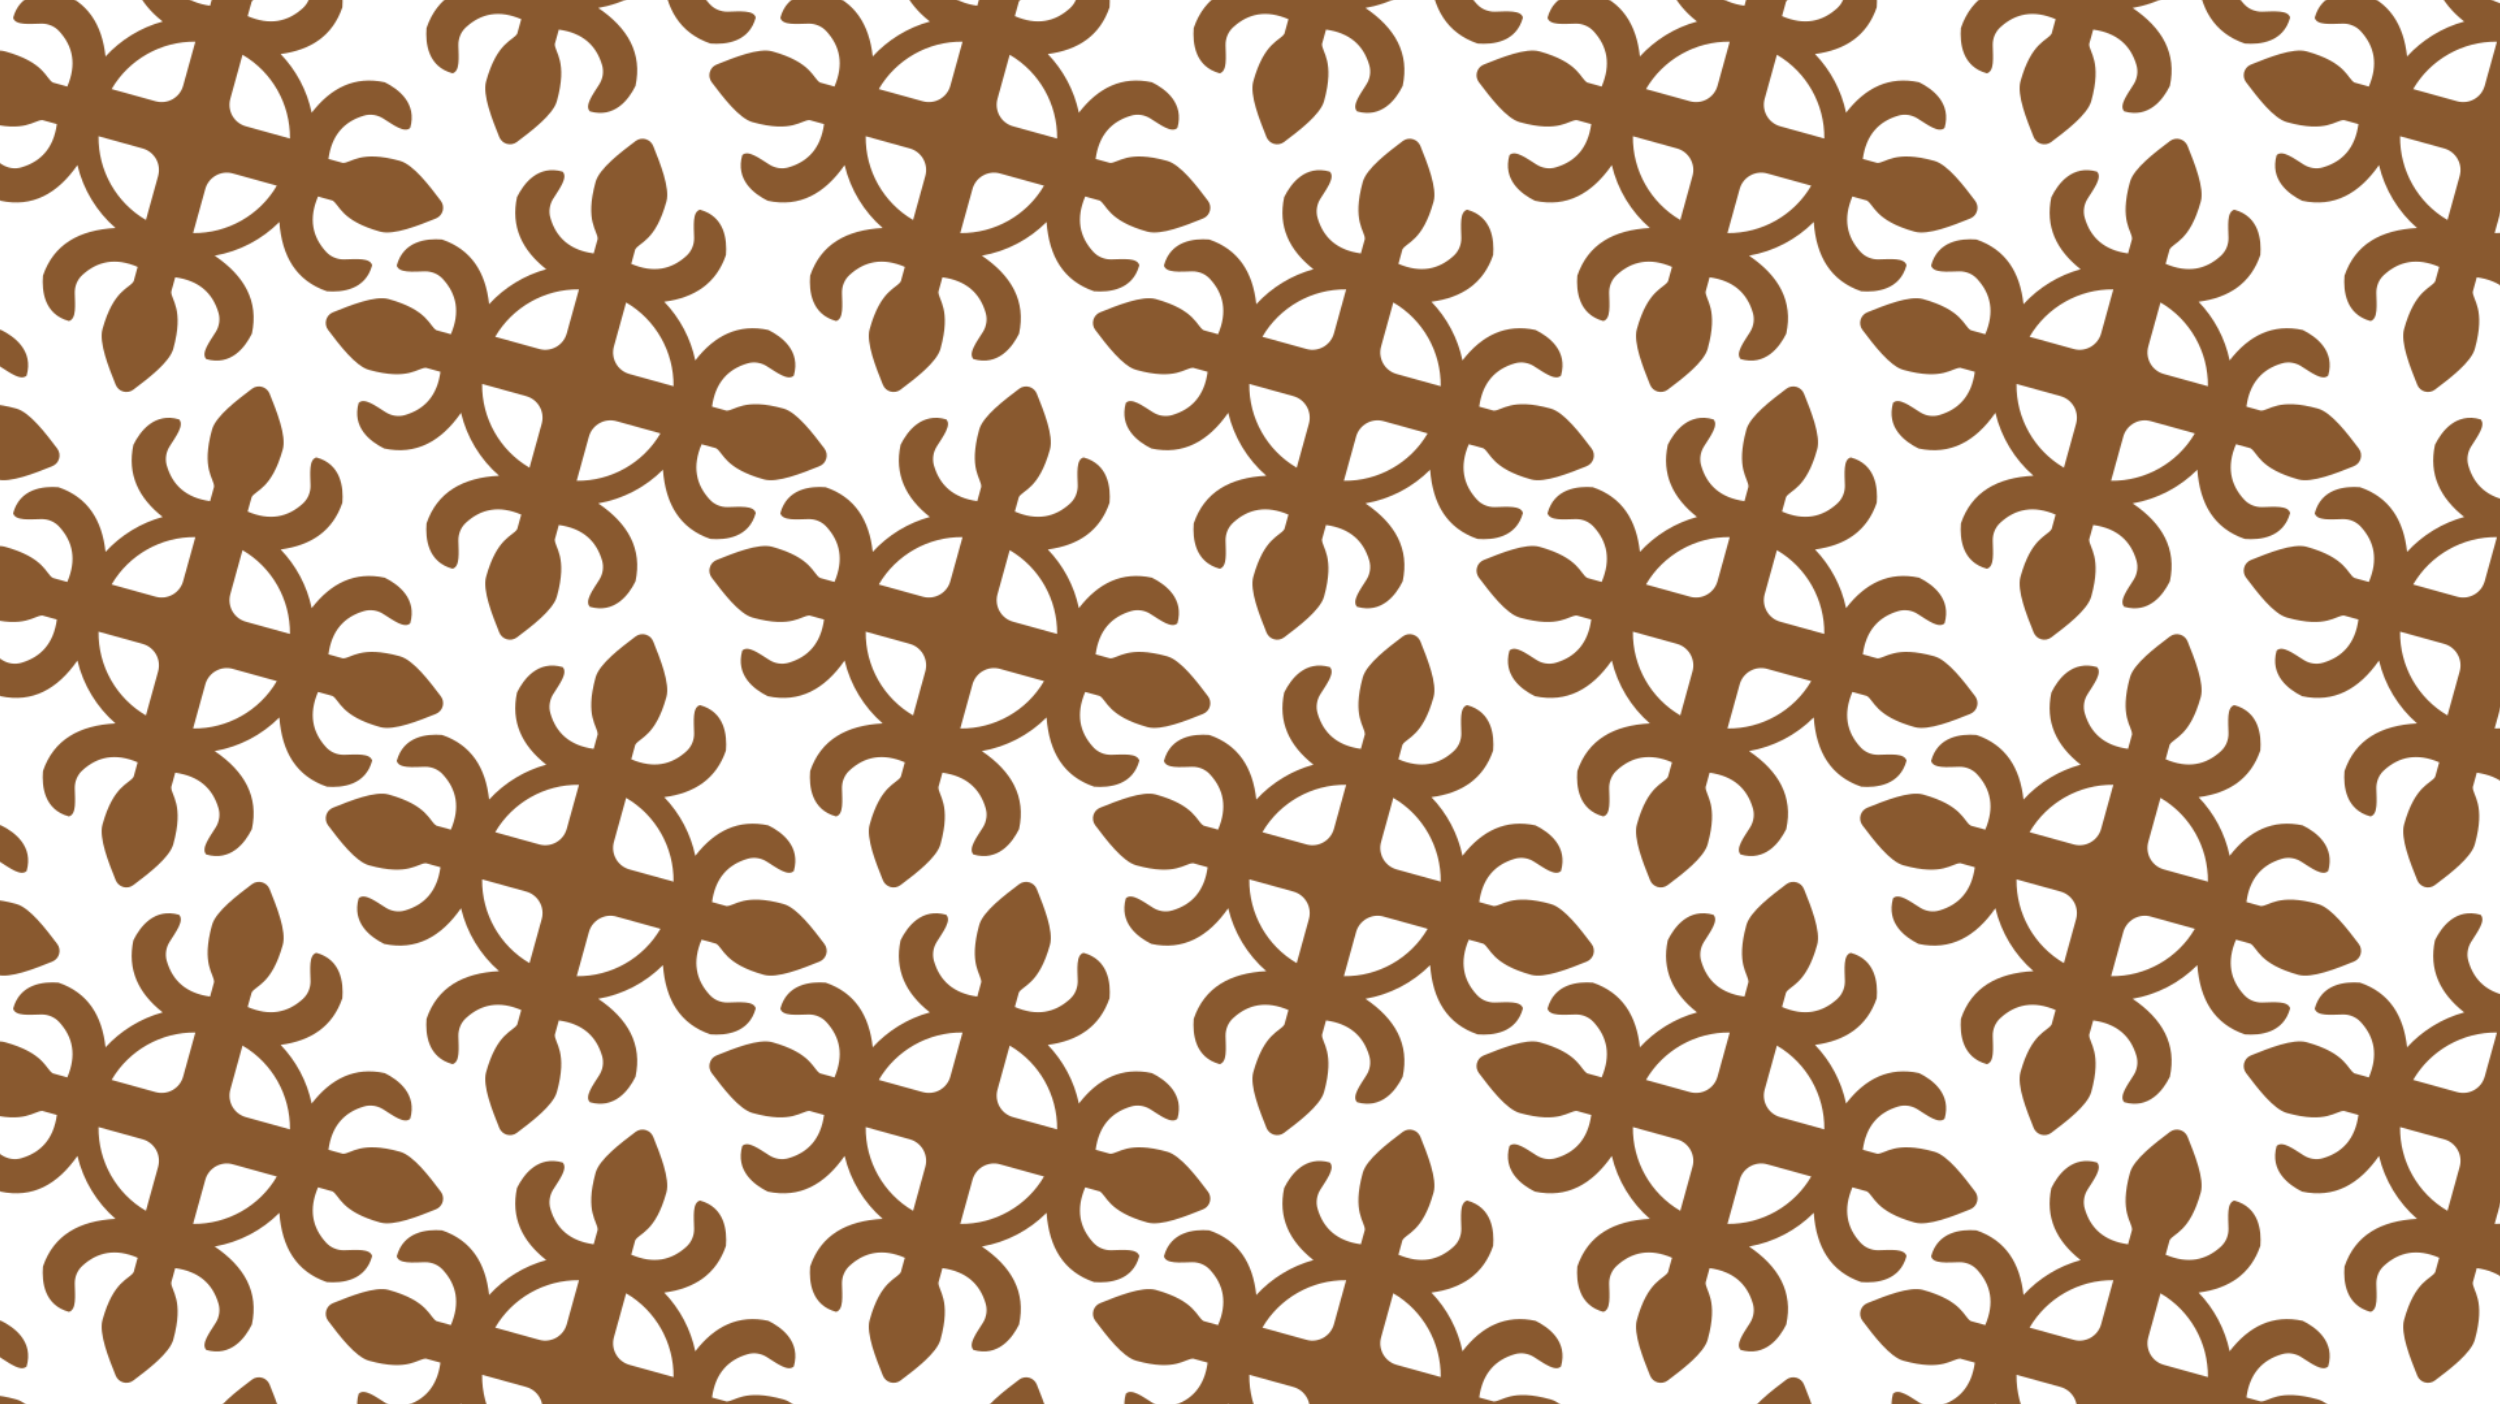
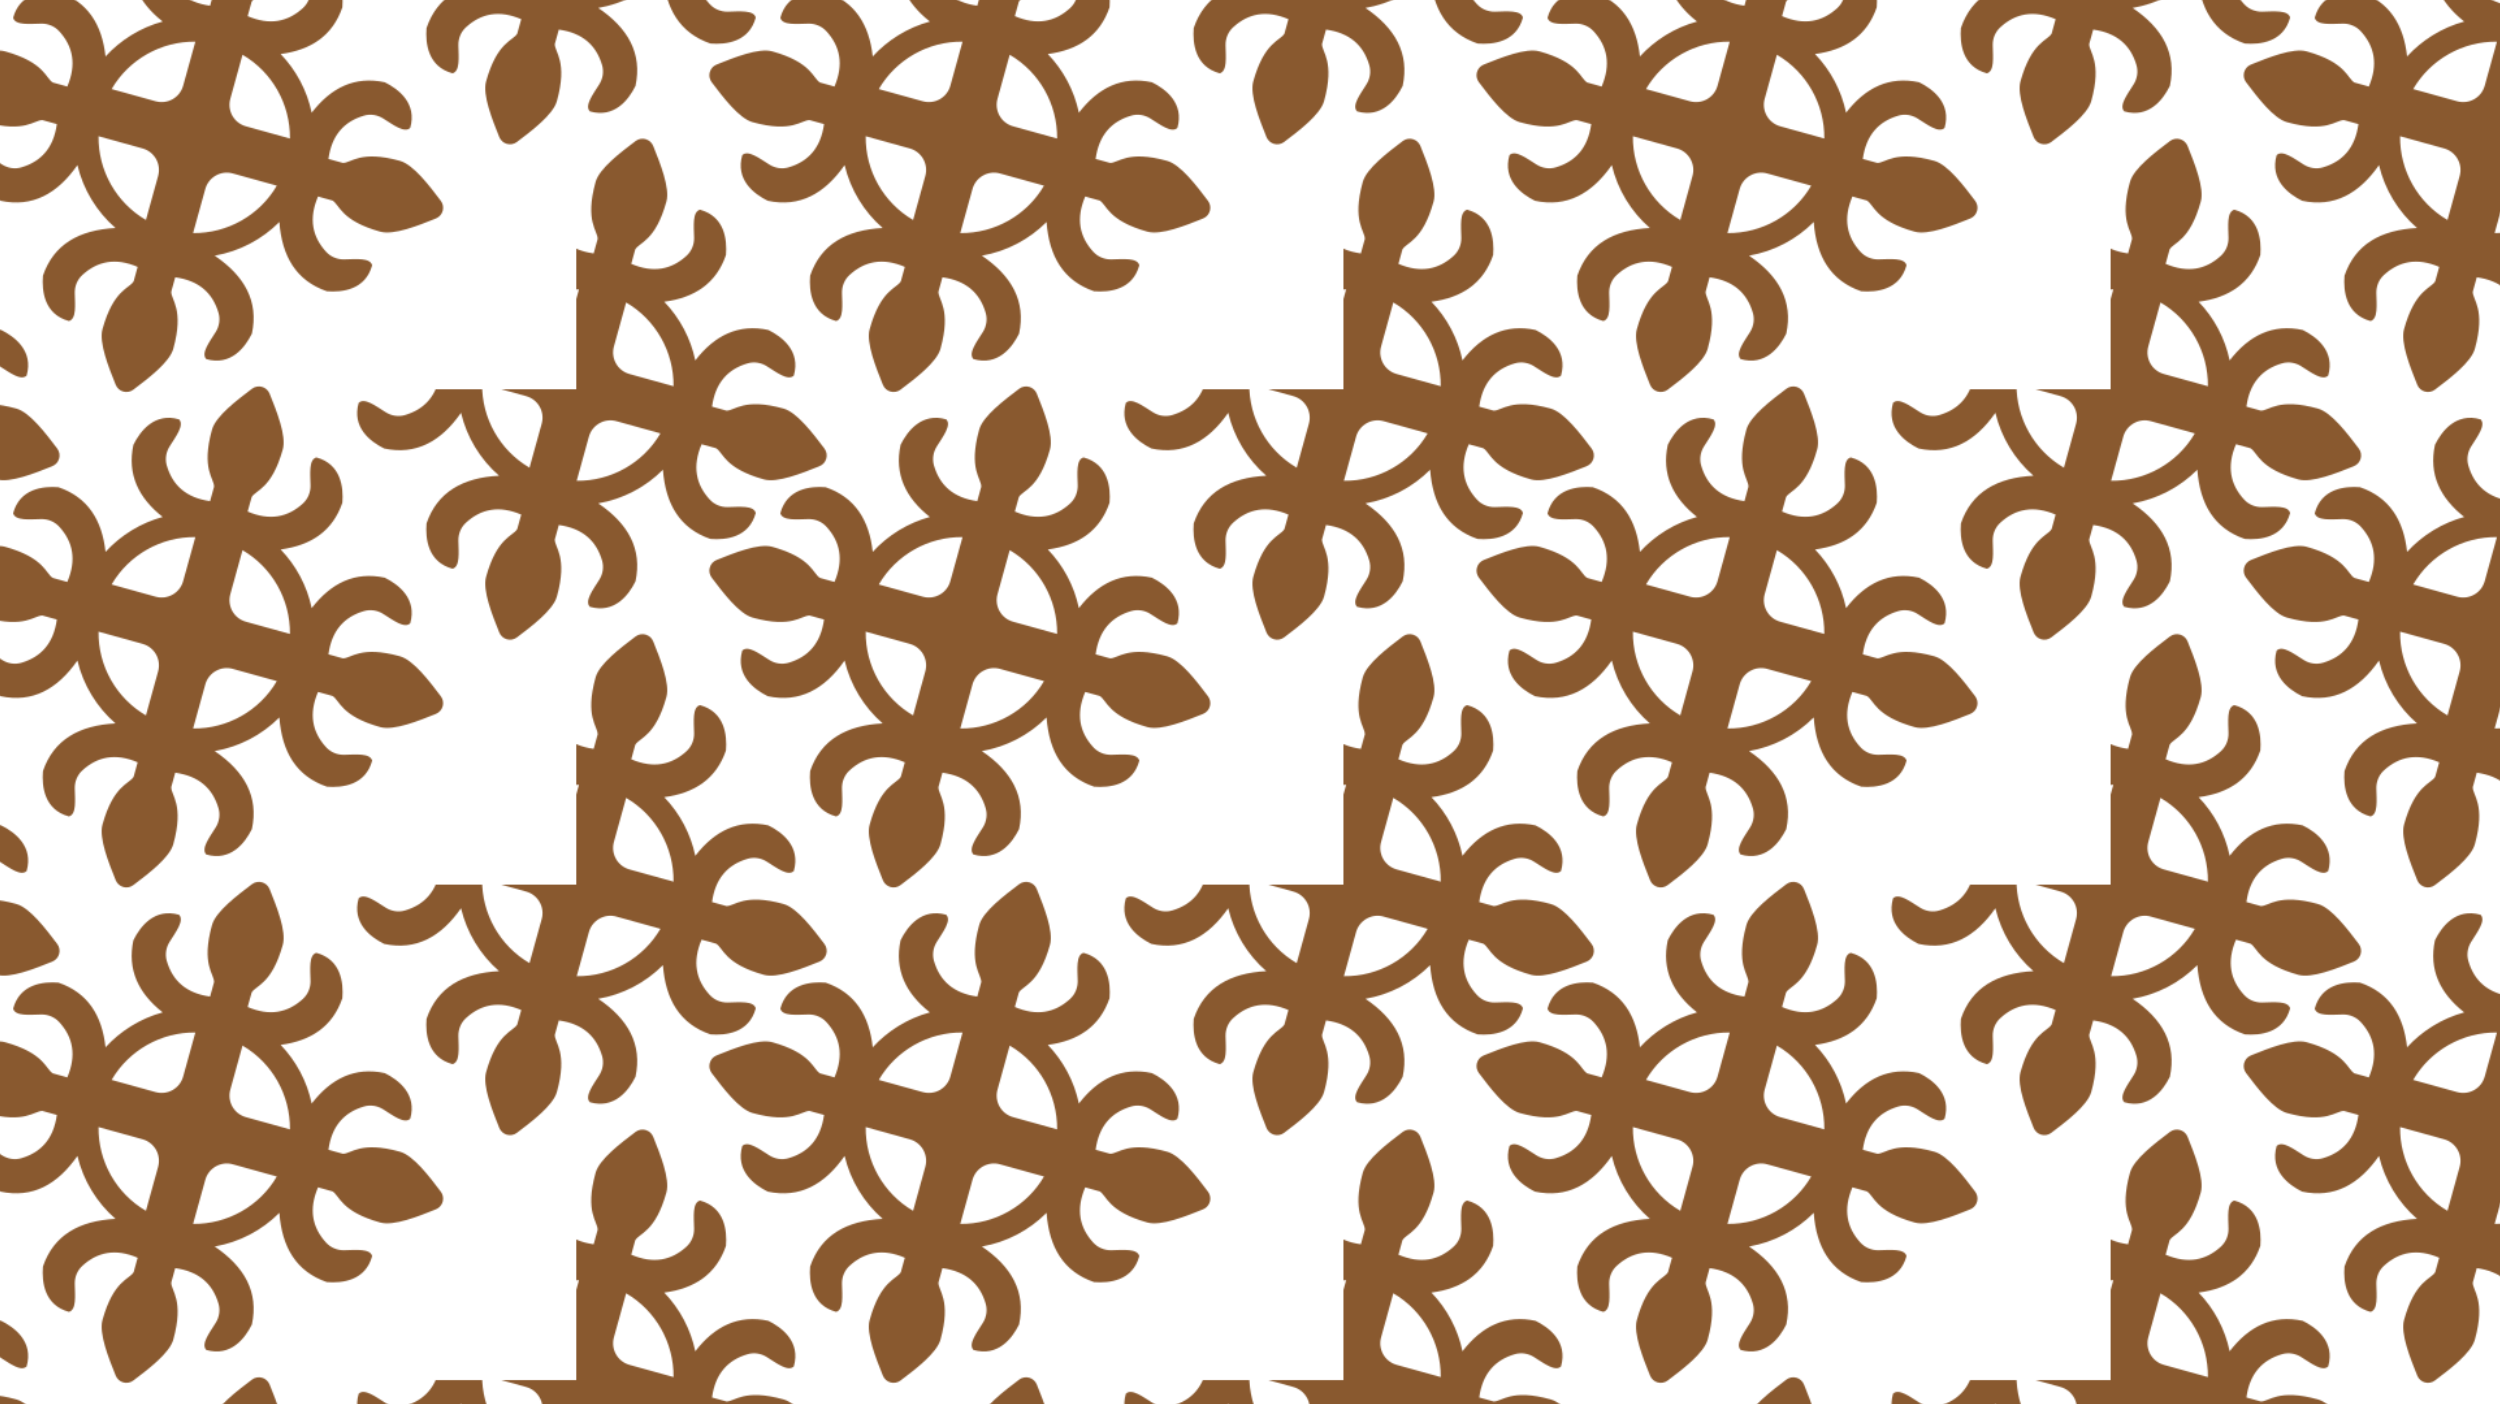
<svg xmlns="http://www.w3.org/2000/svg" id="Layer_2" data-name="Layer 2" viewBox="0 0 1922.6 1080">
  <defs>
    <style>      .cls-1 {        fill: none;      }      .cls-2 {        fill: #89592f;      }      .cls-3 {        fill: url(#New_Pattern);      }    </style>
    <pattern id="New_Pattern" data-name="New Pattern" x="0" y="0" width="590" height="381" patternTransform="translate(4573.15 -4272.66)" patternUnits="userSpaceOnUse" viewBox="0 0 590 381">
      <g>
        <rect class="cls-1" y="0" width="590" height="381" />
-         <path class="cls-2" d="M777.06,440.19c-13.28,5.33-32.32,13.05-42.78,10.15-30.5-8.46-31.25-20.8-36.76-23.96l-11.1-3.08c-7.26,16.95-4.45,30.94,6.29,42.59,3.52,3.8,8.54,5.85,13.72,5.75,9.34-.19,19.98-1.41,21.62,4.5-5.1,18.95-22.99,20.95-34.86,20-23.51-8.04-34.53-26.77-36.51-53.24-13.45,13.51-30.87,22.61-49.74,25.88,22.89,15.53,33.99,35,28.63,59.96-5.29,10.67-16.22,24.97-35.1,19.58-4.22-4.45,2.3-12.94,7.27-20.85,2.76-4.38,3.59-9.75,2.14-14.72-4.45-15.21-15-24.82-33.27-27.32l-3.08,11.1c-.14,6.35,10.06,13.34,1.6,43.85-2.9,10.46-19.32,22.81-30.73,31.45-4.67,3.53-11.41,1.66-13.59-3.77-5.33-13.28-13.05-32.32-10.15-42.78,8.46-30.5,20.8-31.25,23.96-36.76l3.08-11.1c-16.95-7.26-30.94-4.45-42.59,6.29-3.8,3.52-5.85,8.54-5.75,13.72.19,9.34,1.41,19.98-4.5,21.62-18.95-5.1-20.95-22.99-20-34.86,8.29-24.26,27.98-35.22,55.8-36.67-14.57-12.67-24.82-29.65-29.28-48.37-15.39,22.07-34.62,32.68-59.12,27.42-10.67-5.29-24.97-16.22-19.58-35.1,4.45-4.22,12.94,2.3,20.85,7.27,4.38,2.76,9.75,3.59,14.72,2.14,15.21-4.45,24.82-15,27.32-33.27l-11.1-3.08c-6.35-.14-13.34,10.06-43.85,1.6-10.46-2.9-22.81-19.32-31.45-30.73-3.53-4.67-1.66-11.41,3.77-13.59,13.28-5.33,32.32-13.05,42.78-10.15,30.5,8.46,31.25,20.8,36.76,23.96l11.1,3.08c7.26-16.95,4.45-30.94-6.29-42.59-3.52-3.8-8.54-5.85-13.72-5.75-9.34.19-19.98,1.41-21.62-4.5,5.1-18.95,22.99-20.95,34.86-20,22.45,7.68,33.52,25.11,36.19,49.72,11.82-12.93,27.1-22.25,43.93-26.85-18.7-14.76-27.36-32.87-22.5-55.48,5.29-10.67,16.22-24.97,35.1-19.58,4.22,4.45-2.3,12.94-7.27,20.85-2.76,4.38-3.59,9.75-2.14,14.72,4.45,15.21,15,24.82,33.27,27.32l3.08-11.1c.14-6.35-10.06-13.34-1.6-43.85,2.9-10.46,19.32-22.81,30.73-31.45,4.67-3.53,11.41-1.66,13.59,3.77,5.33,13.28,13.05,32.32,10.15,42.78-8.46,30.5-20.8,31.25-23.96,36.76l-3.08,11.1c16.95,7.26,30.94,4.45,42.59-6.29,3.8-3.52,5.85-8.54,5.75-13.72-.19-9.34-1.41-19.98,4.5-21.62,18.95,5.1,20.95,22.99,20,34.86-7.44,21.76-24.04,32.82-47.47,35.92,11.99,12.46,20.31,28.12,23.89,45.11,14.89-19.32,33.21-28.34,56.18-23.41,10.67,5.29,24.97,16.22,19.58,35.1-4.45,4.22-12.94-2.3-20.85-7.27-4.38-2.76-9.75-3.59-14.72-2.14-15.21,4.45-24.82,15-27.32,33.27l11.1,3.08c6.35.14,13.34-10.06,43.85-1.6,10.46,2.9,22.81,19.32,31.45,30.73,3.53,4.67,1.66,11.41-3.77,13.59ZM527.67,340.66l33.87,9.39c9.14,2.54,18.61-2.82,21.15-11.97l9.39-33.87c-26.38-.33-51.1,13.66-64.4,36.44ZM554.05,441.33l9.39-33.86c2.54-9.14-2.82-18.61-11.96-21.15l-33.87-9.39c-.33,26.38,13.65,51.11,36.44,64.4ZM654.74,414.95l-33.87-9.39c-9.14-2.54-18.62,2.82-21.15,11.97l-9.39,33.86c26.38.34,51.11-13.65,64.41-36.44ZM664.8,378.68c.33-26.39-13.66-51.11-36.45-64.41l-9.39,33.87c-2.54,9.14,2.82,18.62,11.97,21.15l33.87,9.39Z" />
        <path class="cls-2" d="M482.06,630.69c-13.28,5.33-32.32,13.05-42.78,10.15-30.5-8.46-31.25-20.8-36.76-23.96l-11.1-3.08c-7.26,16.95-4.45,30.94,6.29,42.59,3.52,3.8,8.54,5.85,13.72,5.75,9.34-.19,19.98-1.41,21.62,4.5-5.1,18.95-22.99,20.95-34.86,20-23.51-8.04-34.53-26.77-36.51-53.24-13.45,13.51-30.87,22.61-49.74,25.88,22.89,15.53,33.99,35,28.63,59.96-5.29,10.67-16.22,24.97-35.1,19.58-4.22-4.45,2.3-12.94,7.27-20.85,2.76-4.38,3.59-9.75,2.14-14.72-4.45-15.21-15-24.82-33.27-27.32l-3.08,11.1c-.14,6.35,10.06,13.34,1.6,43.85-2.9,10.46-19.32,22.81-30.73,31.45-4.67,3.53-11.41,1.66-13.59-3.77-5.33-13.28-13.05-32.32-10.15-42.78,8.46-30.5,20.8-31.25,23.96-36.76l3.08-11.1c-16.95-7.26-30.94-4.45-42.59,6.29-3.8,3.52-5.85,8.54-5.75,13.72.19,9.34,1.41,19.98-4.5,21.62-18.95-5.1-20.95-22.99-20-34.86,8.29-24.26,27.98-35.22,55.8-36.67-14.57-12.67-24.82-29.65-29.28-48.37-15.39,22.07-34.62,32.68-59.12,27.42-10.67-5.29-24.97-16.22-19.58-35.1,4.45-4.22,12.94,2.3,20.85,7.27,4.38,2.76,9.75,3.59,14.72,2.14,15.21-4.45,24.82-15,27.32-33.27l-11.1-3.08c-6.35-.14-13.34,10.06-43.85,1.6-10.46-2.9-22.81-19.32-31.45-30.73-3.53-4.67-1.66-11.41,3.77-13.59,13.28-5.33,32.32-13.05,42.78-10.15,30.5,8.46,31.25,20.8,36.76,23.96l11.1,3.08c7.26-16.95,4.45-30.94-6.29-42.59-3.52-3.8-8.54-5.85-13.72-5.75-9.34.19-19.98,1.41-21.62-4.5,5.1-18.95,22.99-20.95,34.86-20,22.45,7.68,33.52,25.11,36.19,49.72,11.82-12.93,27.1-22.25,43.93-26.85-18.7-14.76-27.36-32.87-22.5-55.48,5.29-10.67,16.22-24.97,35.1-19.58,4.22,4.45-2.3,12.94-7.27,20.85-2.76,4.38-3.59,9.75-2.14,14.72,4.45,15.21,15,24.82,33.27,27.32l3.08-11.1c.14-6.35-10.06-13.34-1.6-43.85,2.9-10.46,19.32-22.81,30.73-31.45,4.67-3.53,11.41-1.66,13.59,3.77,5.33,13.28,13.05,32.32,10.15,42.78-8.46,30.5-20.8,31.25-23.96,36.76l-3.08,11.1c16.95,7.26,30.94,4.45,42.59-6.29,3.8-3.52,5.85-8.54,5.75-13.72-.19-9.34-1.41-19.98,4.5-21.62,18.95,5.1,20.95,22.99,20,34.86-7.44,21.76-24.04,32.82-47.47,35.92,11.99,12.46,20.31,28.12,23.89,45.11,14.89-19.32,33.21-28.34,56.18-23.41,10.67,5.29,24.97,16.22,19.58,35.1-4.45,4.22-12.94-2.3-20.85-7.27-4.38-2.76-9.75-3.59-14.72-2.14-15.21,4.45-24.82,15-27.32,33.27l11.1,3.08c6.35.14,13.34-10.06,43.85-1.6,10.46,2.9,22.81,19.32,31.45,30.73,3.53,4.67,1.66,11.41-3.77,13.59ZM232.67,531.16l33.87,9.39c9.14,2.54,18.61-2.82,21.15-11.97l9.39-33.87c-26.38-.33-51.1,13.66-64.4,36.44ZM259.05,631.83l9.39-33.86c2.54-9.14-2.82-18.61-11.96-21.15l-33.87-9.39c-.33,26.38,13.65,51.11,36.44,64.4ZM359.74,605.45l-33.87-9.39c-9.14-2.54-18.62,2.82-21.15,11.97l-9.39,33.86c26.38.34,51.11-13.65,64.41-36.44ZM369.8,569.18c.33-26.39-13.66-51.11-36.45-64.41l-9.39,33.87c-2.54,9.14,2.82,18.62,11.97,21.15l33.87,9.39Z" />
        <path class="cls-2" d="M187.06,440.19c-13.28,5.33-32.32,13.05-42.78,10.15-30.5-8.46-31.25-20.8-36.76-23.96l-11.1-3.08c-7.26,16.95-4.45,30.94,6.29,42.59,3.52,3.8,8.54,5.85,13.72,5.75,9.34-.19,19.98-1.41,21.62,4.5-5.1,18.95-22.99,20.95-34.86,20-23.51-8.04-34.53-26.77-36.51-53.24-13.45,13.51-30.87,22.61-49.74,25.88,22.89,15.53,33.99,35,28.63,59.96-5.29,10.67-16.22,24.97-35.1,19.58-4.22-4.45,2.3-12.94,7.27-20.85,2.76-4.38,3.59-9.75,2.14-14.72-4.45-15.21-15-24.82-33.27-27.32l-3.08,11.1c-.14,6.35,10.06,13.34,1.6,43.85-2.9,10.46-19.32,22.81-30.73,31.45-4.67,3.53-11.41,1.66-13.59-3.77-5.33-13.28-13.05-32.32-10.15-42.78,8.46-30.5,20.8-31.25,23.96-36.76l3.08-11.1c-16.95-7.26-30.94-4.45-42.59,6.29-3.8,3.52-5.85,8.54-5.75,13.72.19,9.34,1.41,19.98-4.5,21.62-18.95-5.1-20.95-22.99-20-34.86,8.29-24.26,27.98-35.22,55.8-36.67-14.57-12.67-24.82-29.65-29.28-48.37-15.39,22.07-34.62,32.68-59.12,27.42-10.67-5.29-24.97-16.22-19.58-35.1,4.45-4.22,12.94,2.3,20.85,7.27,4.38,2.76,9.75,3.59,14.72,2.14,15.21-4.45,24.82-15,27.32-33.27l-11.1-3.08c-6.35-.14-13.34,10.06-43.85,1.6-10.46-2.9-22.81-19.32-31.45-30.73-3.53-4.67-1.66-11.41,3.77-13.59,13.28-5.33,32.32-13.05,42.78-10.15,30.5,8.46,31.25,20.8,36.76,23.96l11.1,3.08c7.26-16.95,4.45-30.94-6.29-42.59-3.52-3.8-8.54-5.85-13.72-5.75-9.34.19-19.98,1.41-21.62-4.5,5.1-18.95,22.99-20.95,34.86-20,22.45,7.68,33.52,25.11,36.19,49.72,11.82-12.93,27.1-22.25,43.93-26.85-18.7-14.76-27.36-32.87-22.5-55.48,5.29-10.67,16.22-24.97,35.1-19.58,4.22,4.45-2.3,12.94-7.27,20.85-2.76,4.38-3.59,9.75-2.14,14.72,4.45,15.21,15,24.82,33.27,27.32l3.08-11.1c.14-6.35-10.06-13.34-1.6-43.85,2.9-10.46,19.32-22.81,30.73-31.45,4.67-3.53,11.41-1.66,13.59,3.77,5.33,13.28,13.05,32.32,10.15,42.78-8.46,30.5-20.8,31.25-23.96,36.76l-3.08,11.1c16.95,7.26,30.94,4.45,42.59-6.29,3.8-3.52,5.85-8.54,5.75-13.72-.19-9.34-1.41-19.98,4.5-21.62,18.95,5.1,20.95,22.99,20,34.86-7.44,21.76-24.04,32.82-47.47,35.92,11.99,12.46,20.31,28.12,23.89,45.11,14.89-19.32,33.21-28.34,56.18-23.41,10.67,5.29,24.97,16.22,19.58,35.1-4.45,4.22-12.94-2.3-20.85-7.27-4.38-2.76-9.75-3.59-14.72-2.14-15.21,4.45-24.82,15-27.32,33.27l11.1,3.08c6.35.14,13.34-10.06,43.85-1.6,10.46,2.9,22.81,19.32,31.45,30.73,3.53,4.67,1.66,11.41-3.77,13.59ZM-62.33,340.66l33.87,9.39c9.14,2.54,18.61-2.82,21.15-11.97l9.39-33.87c-26.38-.33-51.1,13.66-64.4,36.44ZM-35.95,441.33l9.39-33.86c2.54-9.14-2.82-18.61-11.96-21.15l-33.87-9.39c-.33,26.38,13.65,51.11,36.44,64.4ZM64.74,414.95l-33.87-9.39c-9.14-2.54-18.62,2.82-21.15,11.97L.34,451.39c26.38.34,51.11-13.65,64.41-36.44ZM74.8,378.68c.33-26.39-13.66-51.11-36.45-64.41l-9.39,33.87c-2.54,9.14,2.82,18.62,11.97,21.15l33.87,9.39Z" />
-         <path class="cls-2" d="M777.06,59.19c-13.28,5.33-32.32,13.05-42.78,10.15-30.5-8.46-31.25-20.8-36.76-23.96l-11.1-3.08c-7.26,16.95-4.45,30.94,6.29,42.59,3.52,3.8,8.54,5.85,13.72,5.75,9.34-.19,19.98-1.41,21.62,4.5-5.1,18.95-22.99,20.95-34.86,20-23.51-8.04-34.53-26.77-36.51-53.24-13.45,13.51-30.87,22.61-49.74,25.88,22.89,15.53,33.99,35,28.63,59.96-5.29,10.67-16.22,24.97-35.1,19.58-4.22-4.45,2.3-12.94,7.27-20.85,2.76-4.38,3.59-9.75,2.14-14.72-4.45-15.21-15-24.82-33.27-27.32l-3.08,11.1c-.14,6.35,10.06,13.34,1.6,43.85-2.9,10.46-19.32,22.81-30.73,31.45-4.67,3.53-11.41,1.66-13.59-3.77-5.33-13.28-13.05-32.32-10.15-42.78,8.46-30.5,20.8-31.25,23.96-36.76l3.08-11.1c-16.95-7.26-30.94-4.45-42.59,6.29-3.8,3.52-5.85,8.54-5.75,13.72.19,9.34,1.41,19.98-4.5,21.62-18.95-5.1-20.95-22.99-20-34.86,8.29-24.26,27.98-35.22,55.8-36.67-14.57-12.67-24.82-29.65-29.28-48.37-15.39,22.07-34.62,32.68-59.12,27.42-10.67-5.29-24.97-16.22-19.58-35.1,4.45-4.22,12.94,2.3,20.85,7.27,4.38,2.76,9.75,3.59,14.72,2.14,15.21-4.45,24.82-15,27.32-33.27l-11.1-3.08c-6.35-.14-13.34,10.06-43.85,1.6-10.46-2.9-22.81-19.32-31.45-30.73-3.53-4.67-1.66-11.41,3.77-13.59,13.28-5.33,32.32-13.05,42.78-10.15,30.5,8.46,31.25,20.8,36.76,23.96l11.1,3.08c7.26-16.95,4.45-30.94-6.29-42.59-3.52-3.8-8.54-5.85-13.72-5.75-9.34.19-19.98,1.41-21.62-4.5,5.1-18.95,22.99-20.95,34.86-20,22.45,7.68,33.52,25.11,36.19,49.72,11.82-12.93,27.1-22.25,43.93-26.85-18.7-14.76-27.36-32.87-22.5-55.48,5.29-10.67,16.22-24.97,35.1-19.58,4.22,4.45-2.3,12.94-7.27,20.85-2.76,4.38-3.59,9.75-2.14,14.72,4.45,15.21,15,24.82,33.27,27.32l3.08-11.1c.14-6.35-10.06-13.34-1.6-43.85,2.9-10.46,19.32-22.81,30.73-31.45,4.67-3.53,11.41-1.66,13.59,3.77,5.33,13.28,13.05,32.32,10.15,42.78-8.46,30.5-20.8,31.25-23.96,36.76l-3.08,11.1c16.95,7.26,30.94,4.45,42.59-6.29,3.8-3.52,5.85-8.54,5.75-13.72-.19-9.34-1.41-19.98,4.5-21.62,18.95,5.1,20.95,22.99,20,34.86-7.44,21.76-24.04,32.82-47.47,35.92,11.99,12.46,20.31,28.12,23.89,45.11,14.89-19.32,33.21-28.34,56.18-23.41,10.67,5.29,24.97,16.22,19.58,35.1-4.45,4.22-12.94-2.3-20.85-7.27-4.38-2.76-9.75-3.59-14.72-2.14-15.21,4.45-24.82,15-27.32,33.27l11.1,3.08c6.35.14,13.34-10.06,43.85-1.6,10.46,2.9,22.81,19.32,31.45,30.73,3.53,4.67,1.66,11.41-3.77,13.59ZM527.67-40.34l33.87,9.39c9.14,2.54,18.61-2.82,21.15-11.97l9.39-33.87c-26.38-.33-51.1,13.66-64.4,36.44ZM554.05,60.33l9.39-33.86c2.54-9.14-2.82-18.61-11.96-21.15l-33.87-9.39c-.33,26.38,13.65,51.11,36.44,64.4ZM654.74,33.95l-33.87-9.39c-9.14-2.54-18.62,2.82-21.15,11.97l-9.39,33.86c26.38.34,51.11-13.65,64.41-36.44ZM664.8-2.32c.33-26.39-13.66-51.11-36.45-64.41l-9.39,33.87c-2.54,9.14,2.82,18.62,11.97,21.15l33.87,9.39Z" />
+         <path class="cls-2" d="M777.06,59.19c-13.28,5.33-32.32,13.05-42.78,10.15-30.5-8.46-31.25-20.8-36.76-23.96l-11.1-3.08c-7.26,16.95-4.45,30.94,6.29,42.59,3.52,3.8,8.54,5.85,13.72,5.75,9.34-.19,19.98-1.41,21.62,4.5-5.1,18.95-22.99,20.95-34.86,20-23.51-8.04-34.53-26.77-36.51-53.24-13.45,13.51-30.87,22.61-49.74,25.88,22.89,15.53,33.99,35,28.63,59.96-5.29,10.67-16.22,24.97-35.1,19.58-4.22-4.45,2.3-12.94,7.27-20.85,2.76-4.38,3.59-9.75,2.14-14.72-4.45-15.21-15-24.82-33.27-27.32l-3.08,11.1c-.14,6.35,10.06,13.34,1.6,43.85-2.9,10.46-19.32,22.81-30.73,31.45-4.67,3.53-11.41,1.66-13.59-3.77-5.33-13.28-13.05-32.32-10.15-42.78,8.46-30.5,20.8-31.25,23.96-36.76l3.08-11.1c-16.95-7.26-30.94-4.45-42.59,6.29-3.8,3.52-5.85,8.54-5.75,13.72.19,9.34,1.41,19.98-4.5,21.62-18.95-5.1-20.95-22.99-20-34.86,8.29-24.26,27.98-35.22,55.8-36.67-14.57-12.67-24.82-29.65-29.28-48.37-15.39,22.07-34.62,32.68-59.12,27.42-10.67-5.29-24.97-16.22-19.58-35.1,4.45-4.22,12.94,2.3,20.85,7.27,4.38,2.76,9.75,3.59,14.72,2.14,15.21-4.45,24.82-15,27.32-33.27l-11.1-3.08c-6.35-.14-13.34,10.06-43.85,1.6-10.46-2.9-22.81-19.32-31.45-30.73-3.53-4.67-1.66-11.41,3.77-13.59,13.28-5.33,32.32-13.05,42.78-10.15,30.5,8.46,31.25,20.8,36.76,23.96c7.26-16.95,4.45-30.94-6.29-42.59-3.52-3.8-8.54-5.85-13.72-5.75-9.34.19-19.98,1.41-21.62-4.5,5.1-18.95,22.99-20.95,34.86-20,22.45,7.68,33.52,25.11,36.19,49.72,11.82-12.93,27.1-22.25,43.93-26.85-18.7-14.76-27.36-32.87-22.5-55.48,5.29-10.67,16.22-24.97,35.1-19.58,4.22,4.45-2.3,12.94-7.27,20.85-2.76,4.38-3.59,9.75-2.14,14.72,4.45,15.21,15,24.82,33.27,27.32l3.08-11.1c.14-6.35-10.06-13.34-1.6-43.85,2.9-10.46,19.32-22.81,30.73-31.45,4.67-3.53,11.41-1.66,13.59,3.77,5.33,13.28,13.05,32.32,10.15,42.78-8.46,30.5-20.8,31.25-23.96,36.76l-3.08,11.1c16.95,7.26,30.94,4.45,42.59-6.29,3.8-3.52,5.85-8.54,5.75-13.72-.19-9.34-1.41-19.98,4.5-21.62,18.95,5.1,20.95,22.99,20,34.86-7.44,21.76-24.04,32.82-47.47,35.92,11.99,12.46,20.31,28.12,23.89,45.11,14.89-19.32,33.21-28.34,56.18-23.41,10.67,5.29,24.97,16.22,19.58,35.1-4.45,4.22-12.94-2.3-20.85-7.27-4.38-2.76-9.75-3.59-14.72-2.14-15.21,4.45-24.82,15-27.32,33.27l11.1,3.08c6.35.14,13.34-10.06,43.85-1.6,10.46,2.9,22.81,19.32,31.45,30.73,3.53,4.67,1.66,11.41-3.77,13.59ZM527.67-40.34l33.87,9.39c9.14,2.54,18.61-2.82,21.15-11.97l9.39-33.87c-26.38-.33-51.1,13.66-64.4,36.44ZM554.05,60.33l9.39-33.86c2.54-9.14-2.82-18.61-11.96-21.15l-33.87-9.39c-.33,26.38,13.65,51.11,36.44,64.4ZM654.74,33.95l-33.87-9.39c-9.14-2.54-18.62,2.82-21.15,11.97l-9.39,33.86c26.38.34,51.11-13.65,64.41-36.44ZM664.8-2.32c.33-26.39-13.66-51.11-36.45-64.41l-9.39,33.87c-2.54,9.14,2.82,18.62,11.97,21.15l33.87,9.39Z" />
        <path class="cls-2" d="M482.06,249.69c-13.28,5.33-32.32,13.05-42.78,10.15-30.5-8.46-31.25-20.8-36.76-23.96l-11.1-3.08c-7.26,16.95-4.45,30.94,6.29,42.59,3.52,3.8,8.54,5.85,13.72,5.75,9.34-.19,19.98-1.41,21.62,4.5-5.1,18.95-22.99,20.95-34.86,20-23.51-8.04-34.53-26.77-36.51-53.24-13.45,13.51-30.87,22.61-49.74,25.88,22.89,15.53,33.99,35,28.63,59.96-5.29,10.67-16.22,24.97-35.1,19.58-4.22-4.45,2.3-12.94,7.27-20.85,2.76-4.38,3.59-9.75,2.14-14.72-4.45-15.21-15-24.82-33.27-27.32l-3.08,11.1c-.14,6.35,10.06,13.34,1.6,43.85-2.9,10.46-19.32,22.81-30.73,31.45-4.67,3.53-11.41,1.66-13.59-3.77-5.33-13.28-13.05-32.32-10.15-42.78,8.46-30.5,20.8-31.25,23.96-36.76l3.08-11.1c-16.95-7.26-30.94-4.45-42.59,6.29-3.8,3.52-5.85,8.54-5.75,13.72.19,9.34,1.41,19.98-4.5,21.62-18.95-5.1-20.95-22.99-20-34.86,8.29-24.26,27.98-35.22,55.8-36.67-14.57-12.67-24.82-29.65-29.28-48.37-15.39,22.07-34.62,32.68-59.12,27.42-10.67-5.29-24.97-16.22-19.58-35.1,4.45-4.22,12.94,2.3,20.85,7.27,4.38,2.76,9.75,3.59,14.72,2.14,15.21-4.45,24.82-15,27.32-33.27l-11.1-3.08c-6.35-.14-13.34,10.06-43.85,1.6-10.46-2.9-22.81-19.32-31.45-30.73-3.53-4.67-1.66-11.41,3.77-13.59,13.28-5.33,32.32-13.05,42.78-10.15,30.5,8.46,31.25,20.8,36.76,23.96l11.1,3.08c7.26-16.95,4.45-30.94-6.29-42.59-3.52-3.8-8.54-5.85-13.72-5.75-9.34.19-19.98,1.41-21.62-4.5,5.1-18.95,22.99-20.95,34.86-20,22.45,7.68,33.52,25.11,36.19,49.72,11.82-12.93,27.1-22.25,43.93-26.85-18.7-14.76-27.36-32.87-22.5-55.48,5.29-10.67,16.22-24.97,35.1-19.58,4.22,4.45-2.3,12.94-7.27,20.85-2.76,4.38-3.59,9.75-2.14,14.72,4.45,15.21,15,24.82,33.27,27.32l3.08-11.1c.14-6.35-10.06-13.34-1.6-43.85,2.9-10.46,19.32-22.81,30.73-31.45,4.67-3.53,11.41-1.66,13.59,3.77,5.33,13.28,13.05,32.32,10.15,42.78-8.46,30.5-20.8,31.25-23.96,36.76l-3.08,11.1c16.95,7.26,30.94,4.45,42.59-6.29,3.8-3.52,5.85-8.54,5.75-13.72-.19-9.34-1.41-19.98,4.5-21.62,18.95,5.1,20.95,22.99,20,34.86-7.44,21.76-24.04,32.82-47.47,35.92,11.99,12.46,20.31,28.12,23.89,45.11,14.89-19.32,33.21-28.34,56.18-23.41,10.67,5.29,24.97,16.22,19.58,35.1-4.45,4.22-12.94-2.3-20.85-7.27-4.38-2.76-9.75-3.59-14.72-2.14-15.21,4.45-24.82,15-27.32,33.27l11.1,3.08c6.35.14,13.34-10.06,43.85-1.6,10.46,2.9,22.81,19.32,31.45,30.73,3.53,4.67,1.66,11.41-3.77,13.59ZM232.67,150.16l33.87,9.39c9.14,2.54,18.61-2.82,21.15-11.97l9.39-33.87c-26.38-.33-51.1,13.66-64.4,36.44ZM259.05,250.83l9.39-33.86c2.54-9.14-2.82-18.61-11.96-21.15l-33.87-9.39c-.33,26.38,13.65,51.11,36.44,64.4ZM359.74,224.45l-33.87-9.39c-9.14-2.54-18.62,2.82-21.15,11.97l-9.39,33.86c26.38.34,51.11-13.65,64.41-36.44ZM369.8,188.18c.33-26.39-13.66-51.11-36.45-64.41l-9.39,33.87c-2.54,9.14,2.82,18.62,11.97,21.15l33.87,9.39Z" />
        <path class="cls-2" d="M187.06,59.19c-13.28,5.33-32.32,13.05-42.78,10.15-30.5-8.46-31.25-20.8-36.76-23.96l-11.1-3.08c-7.26,16.95-4.45,30.94,6.29,42.59,3.52,3.8,8.54,5.85,13.72,5.75,9.34-.19,19.98-1.41,21.62,4.5-5.1,18.95-22.99,20.95-34.86,20-23.51-8.04-34.53-26.77-36.51-53.24-13.45,13.51-30.87,22.61-49.74,25.88,22.89,15.53,33.99,35,28.63,59.96-5.29,10.67-16.22,24.97-35.1,19.58-4.22-4.45,2.3-12.94,7.27-20.85,2.76-4.38,3.59-9.75,2.14-14.72-4.45-15.21-15-24.82-33.27-27.32l-3.08,11.1c-.14,6.35,10.06,13.34,1.6,43.85-2.9,10.46-19.32,22.81-30.73,31.45-4.67,3.53-11.41,1.66-13.59-3.77-5.33-13.28-13.05-32.32-10.15-42.78,8.46-30.5,20.8-31.25,23.96-36.76l3.08-11.1c-16.95-7.26-30.94-4.45-42.59,6.29-3.8,3.52-5.85,8.54-5.75,13.72.19,9.34,1.41,19.98-4.5,21.62-18.95-5.1-20.95-22.99-20-34.86,8.29-24.26,27.98-35.22,55.8-36.67-14.57-12.67-24.82-29.65-29.28-48.37-15.39,22.07-34.62,32.68-59.12,27.42-10.67-5.29-24.97-16.22-19.58-35.1,4.45-4.22,12.94,2.3,20.85,7.27,4.38,2.76,9.75,3.59,14.72,2.14,15.21-4.45,24.82-15,27.32-33.27l-11.1-3.08c-6.35-.14-13.34,10.06-43.85,1.6-10.46-2.9-22.81-19.32-31.45-30.73-3.53-4.67-1.66-11.41,3.77-13.59,13.28-5.33,32.32-13.05,42.78-10.15,30.5,8.46,31.25,20.8,36.76,23.96l11.1,3.08c7.26-16.95,4.45-30.94-6.29-42.59-3.52-3.8-8.54-5.85-13.72-5.75-9.34.19-19.98,1.41-21.62-4.5,5.1-18.95,22.99-20.95,34.86-20,22.45,7.68,33.52,25.11,36.19,49.72,11.82-12.93,27.1-22.25,43.93-26.85-18.7-14.76-27.36-32.87-22.5-55.48,5.29-10.67,16.22-24.97,35.1-19.58,4.22,4.45-2.3,12.94-7.27,20.85-2.76,4.38-3.59,9.75-2.14,14.72,4.45,15.21,15,24.82,33.27,27.32l3.08-11.1c.14-6.35-10.06-13.34-1.6-43.85,2.9-10.46,19.32-22.81,30.73-31.45,4.67-3.53,11.41-1.66,13.59,3.77,5.33,13.28,13.05,32.32,10.15,42.78-8.46,30.5-20.8,31.25-23.96,36.76l-3.08,11.1c16.95,7.26,30.94,4.45,42.59-6.29,3.8-3.52,5.85-8.54,5.75-13.72-.19-9.34-1.41-19.98,4.5-21.62,18.95,5.1,20.95,22.99,20,34.86-7.44,21.76-24.04,32.82-47.47,35.92,11.99,12.46,20.31,28.12,23.89,45.11,14.89-19.32,33.21-28.34,56.18-23.41,10.67,5.29,24.97,16.22,19.58,35.1-4.45,4.22-12.94-2.3-20.85-7.27-4.38-2.76-9.75-3.59-14.72-2.14-15.21,4.45-24.82,15-27.32,33.27l11.1,3.08c6.35.14,13.34-10.06,43.85-1.6,10.46,2.9,22.81,19.32,31.45,30.73,3.53,4.67,1.66,11.41-3.77,13.59ZM-62.33-40.34l33.87,9.39c9.14,2.54,18.61-2.82,21.15-11.97L2.07-76.79c-26.38-.33-51.1,13.66-64.4,36.44ZM-35.95,60.33l9.39-33.86c2.54-9.14-2.82-18.61-11.96-21.15l-33.87-9.39c-.33,26.38,13.65,51.11,36.44,64.4ZM64.74,33.95l-33.87-9.39c-9.14-2.54-18.62,2.82-21.15,11.97L.34,70.39c26.38.34,51.11-13.65,64.41-36.44ZM74.8-2.32c.33-26.39-13.66-51.11-36.45-64.41l-9.39,33.87c-2.54,9.14,2.82,18.62,11.97,21.15L74.8-2.32Z" />
        <path class="cls-2" d="M482.06-131.31c-13.28,5.33-32.32,13.05-42.78,10.15-30.5-8.46-31.25-20.8-36.76-23.96l-11.1-3.08c-7.26,16.95-4.45,30.94,6.29,42.59,3.52,3.8,8.54,5.85,13.72,5.75,9.34-.19,19.98-1.41,21.62,4.5-5.1,18.95-22.99,20.95-34.86,20-23.51-8.04-34.53-26.77-36.51-53.24-13.45,13.51-30.87,22.61-49.74,25.88,22.89,15.53,33.99,35,28.63,59.96-5.29,10.67-16.22,24.97-35.1,19.58-4.22-4.45,2.3-12.94,7.27-20.85,2.76-4.38,3.59-9.75,2.14-14.72-4.45-15.21-15-24.82-33.27-27.32l-3.08,11.1c-.14,6.35,10.06,13.34,1.6,43.85-2.9,10.46-19.32,22.81-30.73,31.45-4.67,3.53-11.41,1.66-13.59-3.77-5.33-13.28-13.05-32.32-10.15-42.78,8.46-30.5,20.8-31.25,23.96-36.76l3.08-11.1c-16.95-7.26-30.94-4.45-42.59,6.29-3.8,3.52-5.85,8.54-5.75,13.72.19,9.34,1.41,19.98-4.5,21.62-18.95-5.1-20.95-22.99-20-34.86,8.29-24.26,27.98-35.22,55.8-36.67-14.57-12.67-24.82-29.65-29.28-48.37-15.39,22.07-34.62,32.68-59.12,27.42-10.67-5.29-24.97-16.22-19.58-35.1,4.45-4.22,12.94,2.3,20.85,7.27,4.38,2.76,9.75,3.59,14.72,2.14,15.21-4.45,24.82-15,27.32-33.27l-11.1-3.08c-6.35-.14-13.34,10.06-43.85,1.6-10.46-2.9-22.81-19.32-31.45-30.73-3.53-4.67-1.66-11.41,3.77-13.59,13.28-5.33,32.32-13.05,42.78-10.15,30.5,8.46,31.25,20.8,36.76,23.96l11.1,3.08c7.26-16.95,4.45-30.94-6.29-42.59-3.52-3.8-8.54-5.85-13.72-5.75-9.34.19-19.98,1.41-21.62-4.5,5.1-18.95,22.99-20.95,34.86-20,22.45,7.68,33.52,25.11,36.19,49.72,11.82-12.93,27.1-22.25,43.93-26.85-18.7-14.76-27.36-32.87-22.5-55.48,5.29-10.67,16.22-24.97,35.1-19.58,4.22,4.45-2.3,12.94-7.27,20.85-2.76,4.38-3.59,9.75-2.14,14.72,4.45,15.21,15,24.82,33.27,27.32l3.08-11.1c.14-6.35-10.06-13.34-1.6-43.85,2.9-10.46,19.32-22.81,30.73-31.45,4.67-3.53,11.41-1.66,13.59,3.77,5.33,13.28,13.05,32.32,10.15,42.78-8.46,30.5-20.8,31.25-23.96,36.76l-3.08,11.1c16.95,7.26,30.94,4.45,42.59-6.29,3.8-3.52,5.85-8.54,5.75-13.72-.19-9.34-1.41-19.98,4.5-21.62,18.95,5.1,20.95,22.99,20,34.86-7.44,21.76-24.04,32.82-47.47,35.92,11.99,12.46,20.31,28.12,23.89,45.11,14.89-19.32,33.21-28.34,56.18-23.41,10.67,5.29,24.97,16.22,19.58,35.1-4.45,4.22-12.94-2.3-20.85-7.27-4.38-2.76-9.75-3.59-14.72-2.14-15.21,4.45-24.82,15-27.32,33.27l11.1,3.08c6.35.14,13.34-10.06,43.85-1.6,10.46,2.9,22.81,19.32,31.45,30.73,3.53,4.67,1.66,11.41-3.77,13.59ZM232.67-230.84l33.87,9.39c9.14,2.54,18.61-2.82,21.15-11.97l9.39-33.87c-26.38-.33-51.1,13.66-64.4,36.44ZM259.05-130.17l9.39-33.86c2.54-9.14-2.82-18.61-11.96-21.15l-33.87-9.39c-.33,26.38,13.65,51.11,36.44,64.4ZM359.74-156.55l-33.87-9.39c-9.14-2.54-18.62,2.82-21.15,11.97l-9.39,33.86c26.38.34,51.11-13.65,64.41-36.44ZM369.8-192.82c.33-26.39-13.66-51.11-36.45-64.41l-9.39,33.87c-2.54,9.14,2.82,18.62,11.97,21.15l33.87,9.39Z" />
      </g>
    </pattern>
  </defs>
  <g id="Layer_1-2" data-name="Layer 1">
    <rect class="cls-3" width="1922.6" height="1080" />
  </g>
</svg>